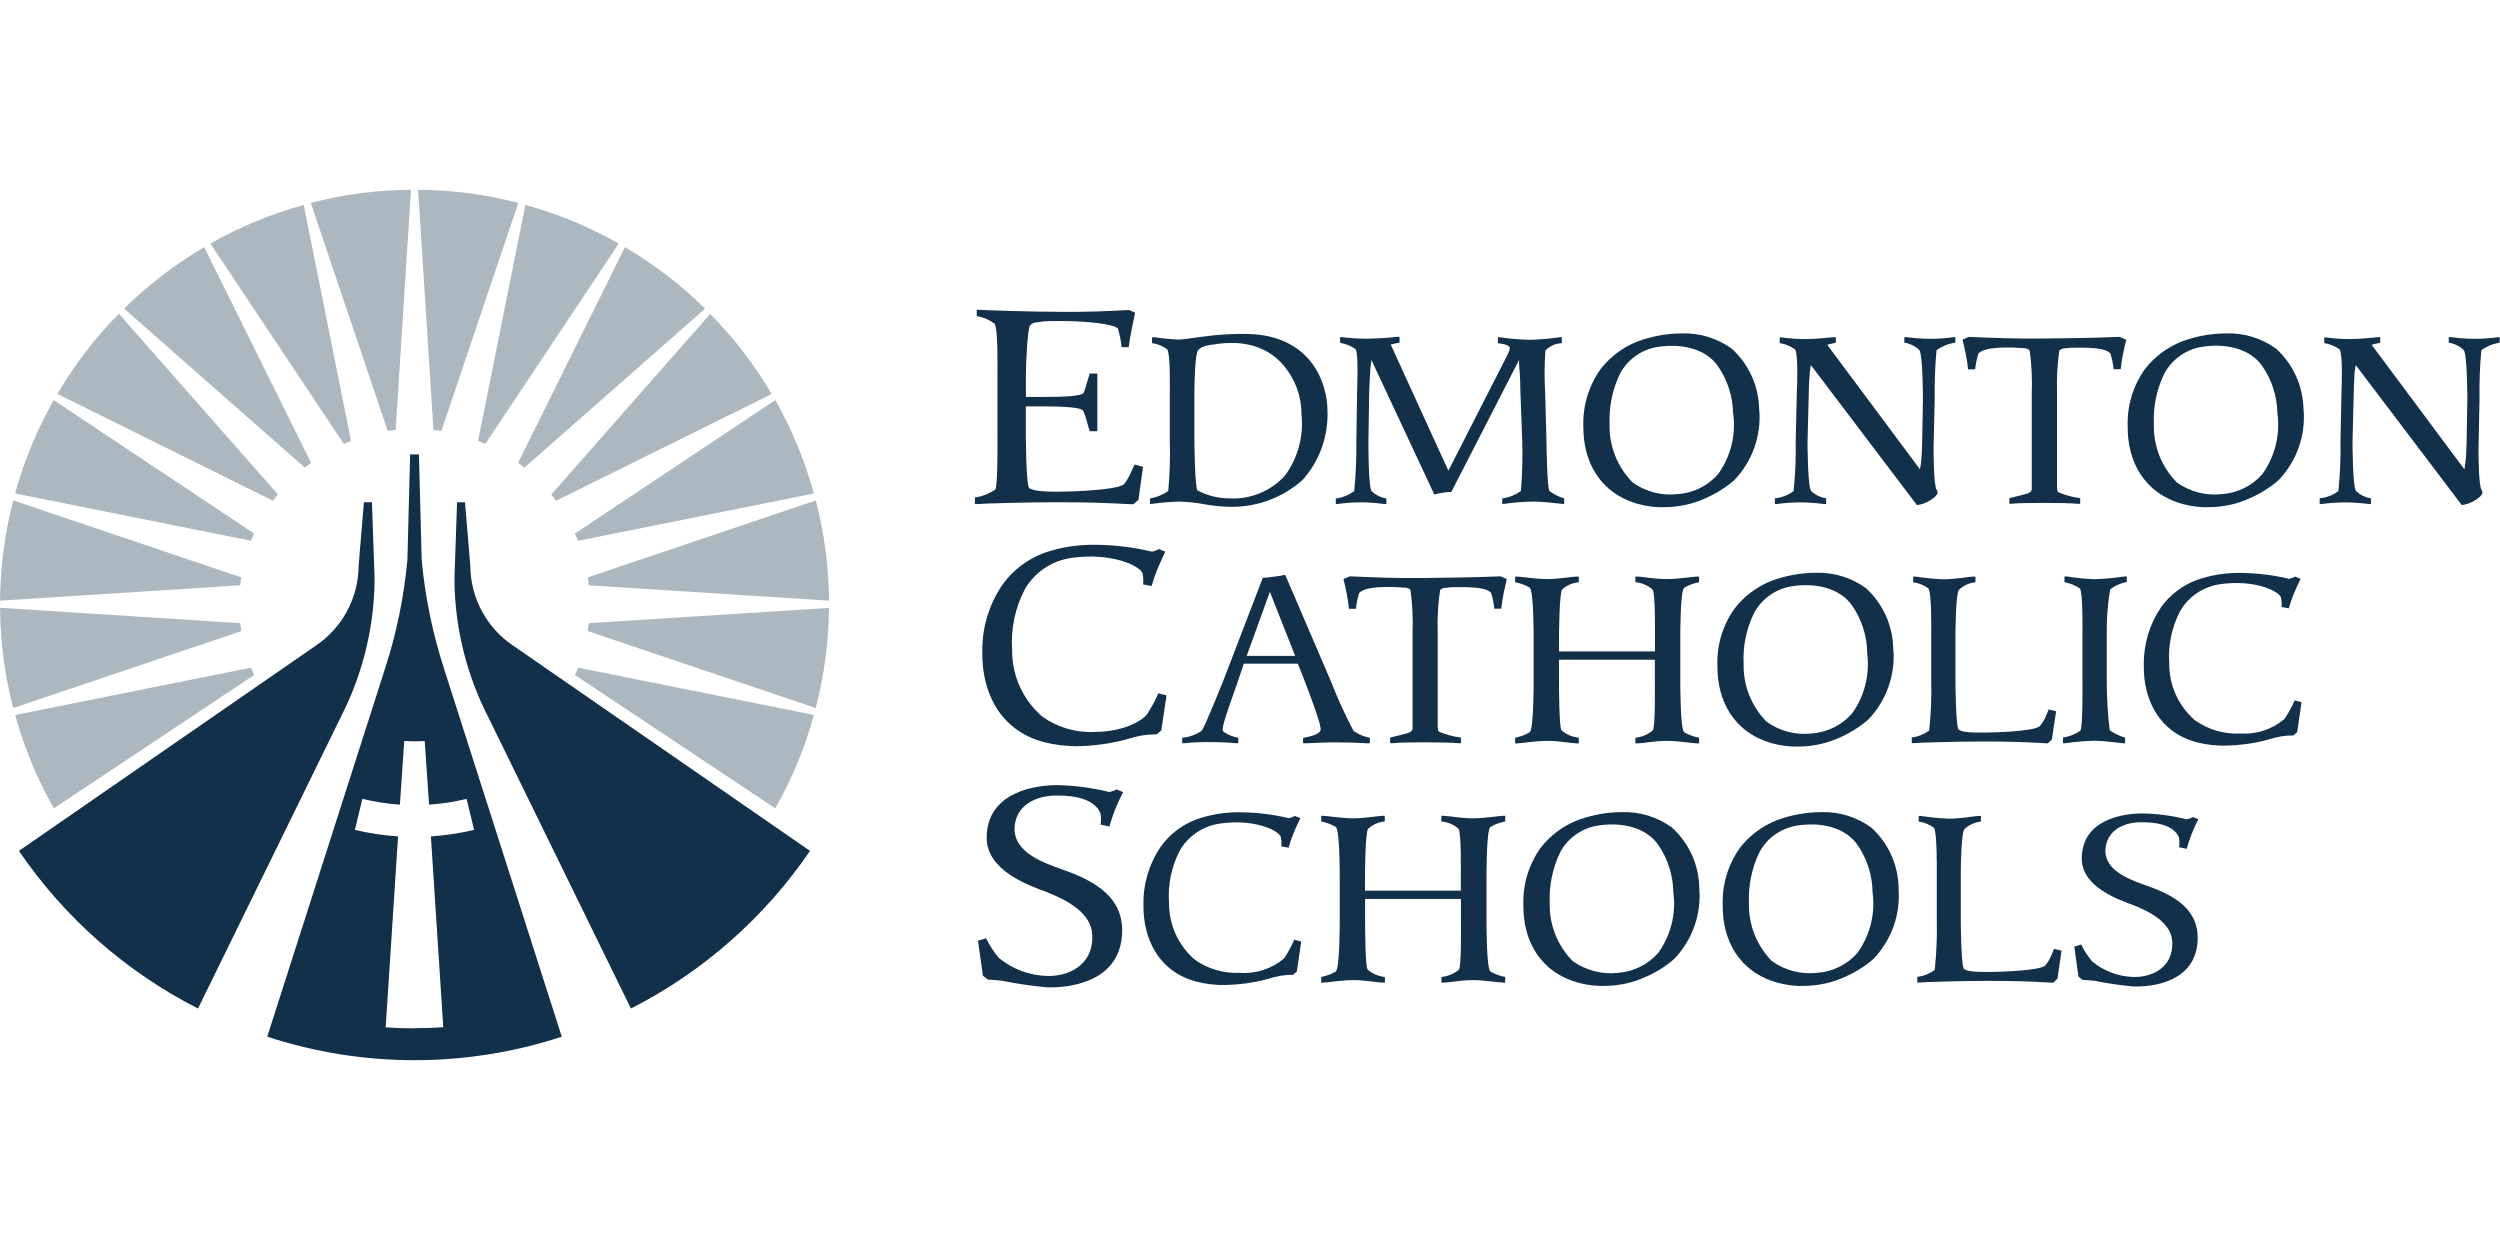
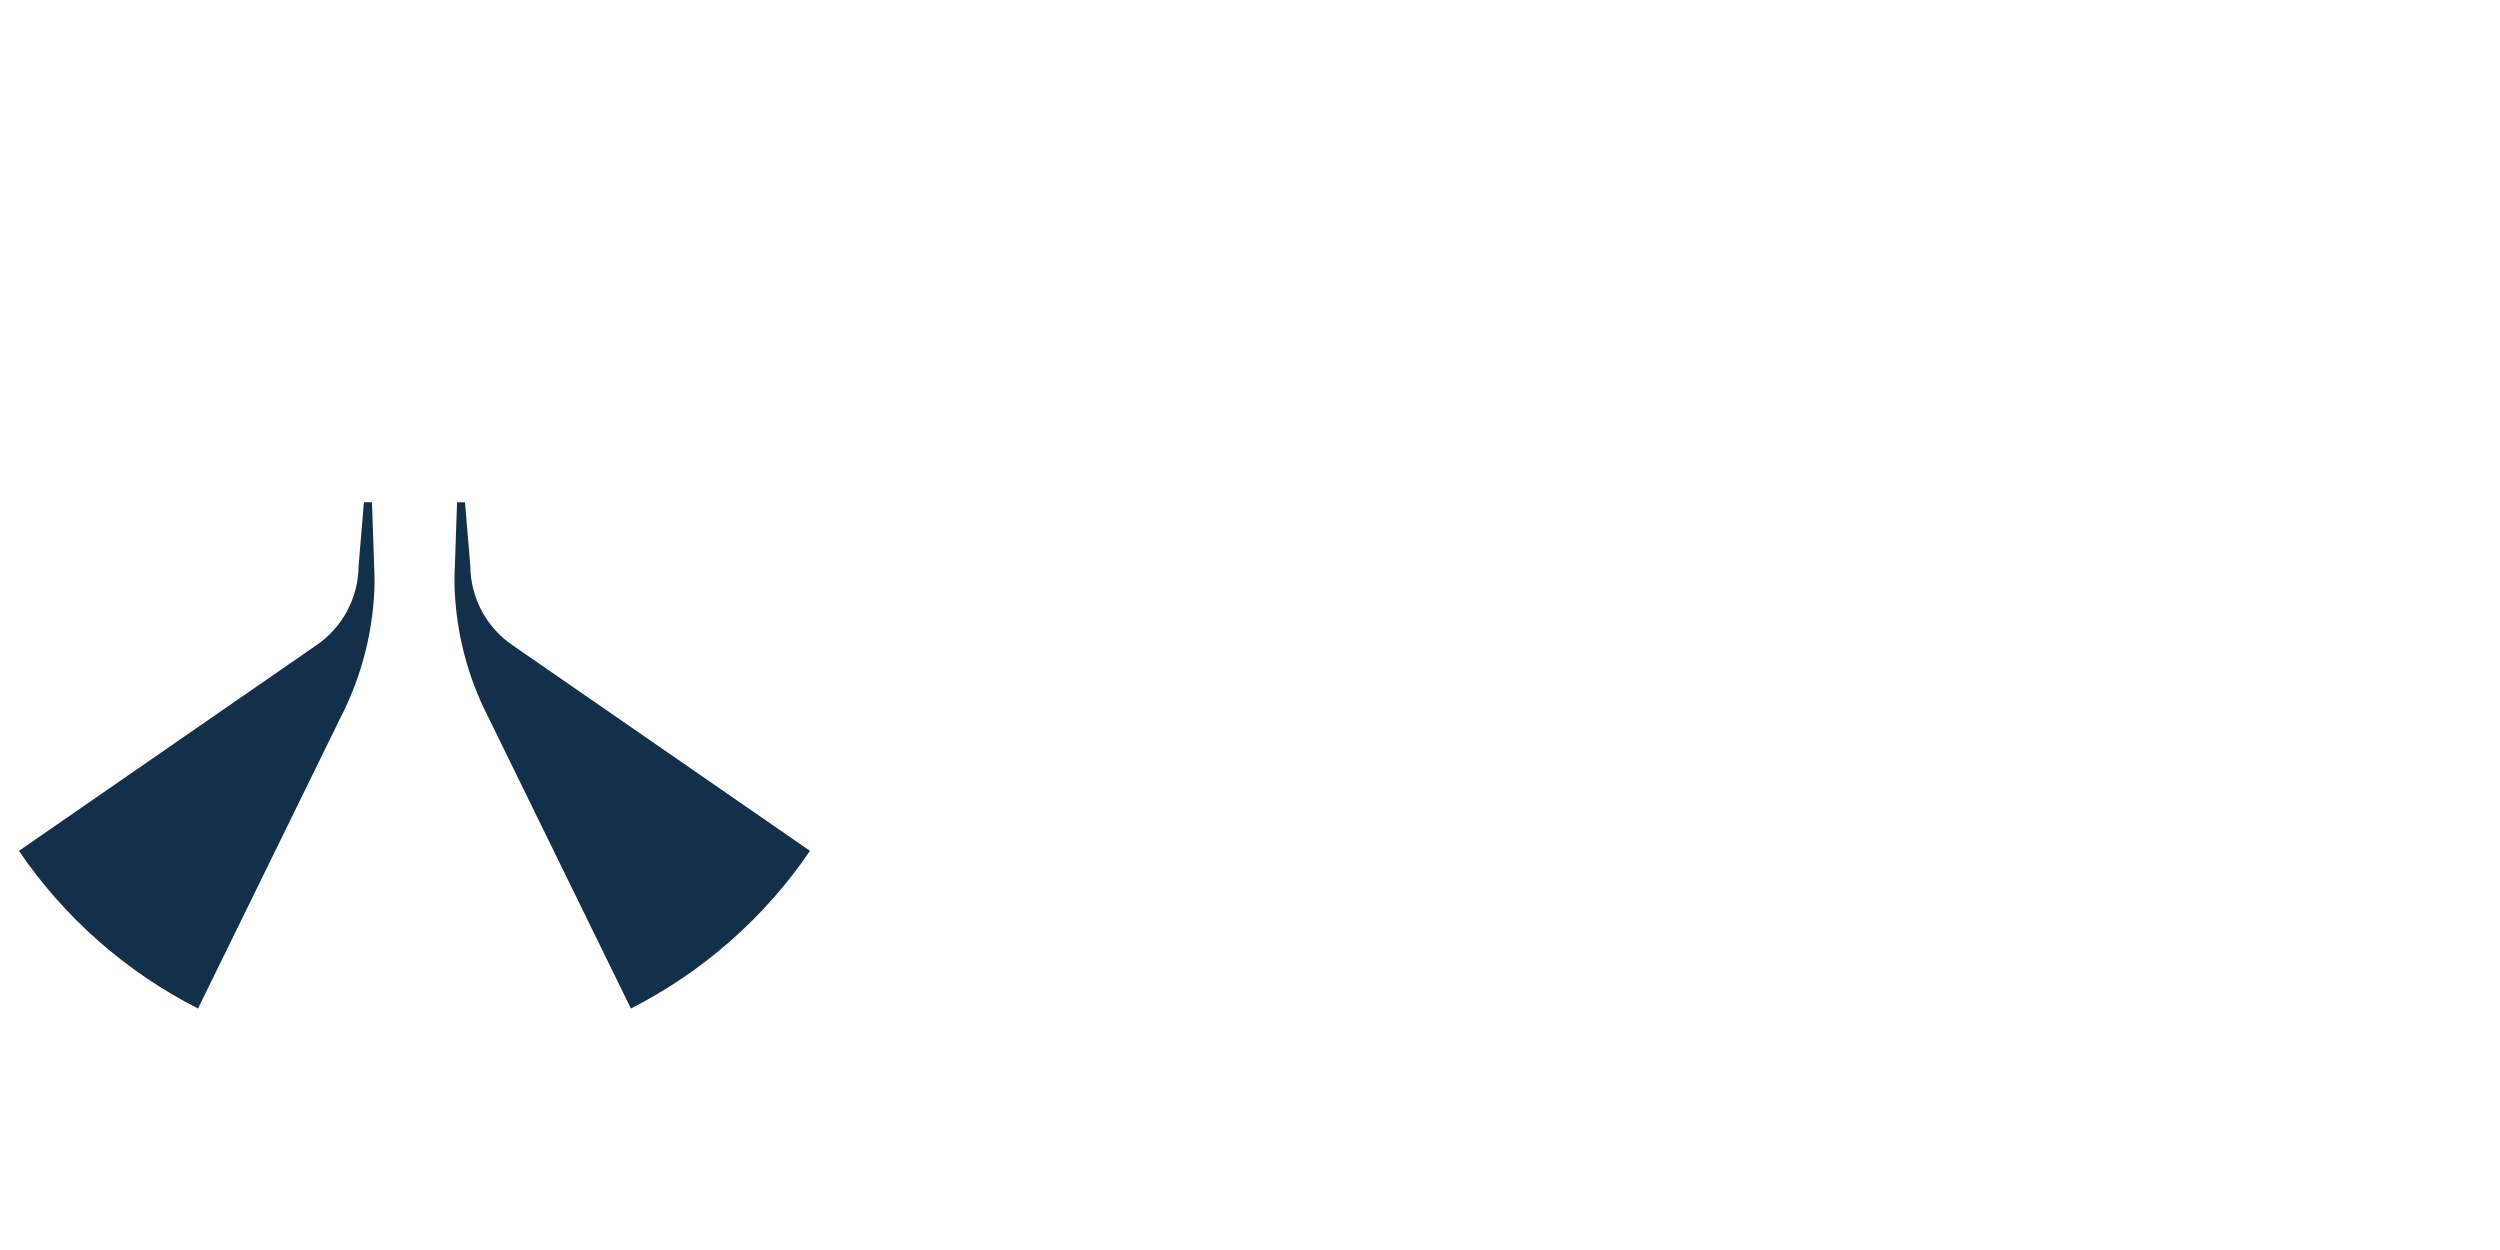
<svg xmlns="http://www.w3.org/2000/svg" id="Layer_1" version="1.1" viewBox="0 0 1000 500">
  <defs>
    <style>
      .st0 {
        fill: #12304a;
      }

      .st1 {
        opacity: .35;
      }
    </style>
  </defs>
  <g id="logo">
-     <path id="Path_16" class="st0" d="M457.08,186.68l-3.26-.87-1.35,2.96c-.74,1.74-1.65,3.35-2.79,4.87-3.18,2.74-25.76,3.26-31.12,2.96-1.48-.04-2.92-.22-4.35-.44-.83-.17-1.65-.48-2.44-.83-1.44-.74-1.44-22.63-1.44-22.85v-9.92h7.18c6.22,0,14.97.22,15.8,1.78.35.74.61,1.52.87,2.31l1.7,5.83h3.05v-23.07h-3.05l-2.05,6.79c-.09.35-.22.65-.35.96-1.09,1.48-9.71,1.61-15.93,1.61h-7.18v-9.05c0-3.83.61-18.63,1.7-19.58.61-.7,1.48-1.13,2.44-1.18,1.7-.3,3.39-.48,5.09-.52,14.62-.3,26.24,1.18,27.59,3.05.7,2.44,1.22,4.87,1.48,7.4h2.79c.35-2.74.7-4.44,1.22-7.18.48-2.52.83-4.13,1.35-6.66l-2.44-1.04c-9.84.52-15.45.74-25.42.74-13.49,0-32.12-.65-34.51-.83h-.96v2.52c2.57.44,4.96,1.44,7.05,2.96,1.57,1.7,1.22,18.84,1.22,20.93v21.8c0,.96.26,22.41-.87,23.68-2.44,1.7-5.22,2.79-8.14,3.18v2.65h.96c1.96-.22,19.32-.74,31.6-.74s18.84.22,30.77.83l2.09-1.78,1.83-13.23-.13-.04ZM530.98,164.22c0-10.23-5.92-30.2-32.21-30.64-5.66-.09-11.36.22-16.97,1-2,.17-7.62,1.18-10.23,1.26-3.18-.13-6.35-.44-9.49-.91-.44-.04-.83-.04-1.26,0v2.35c2.18.26,4.27,1.09,6.05,2.44,1.35,1.74,1.04,15.58,1.04,17.32v19.58c.22,6.57,0,13.19-.61,19.76-2.18,1.57-4.66,2.57-7.31,3v2.18c.48,0,1,0,1.48-.09,3.39-.48,6.79-.74,10.23-.83,3.44.09,6.83.44,10.23,1.09,3.48.65,7.01.96,10.53,1,10.53.09,20.67-3.74,28.55-10.71,6.83-7.62,10.4-17.63,9.97-27.85h0v.04ZM520.58,165.66c.96,8.7-1.39,17.5-6.57,24.55-5.66,6.27-13.88,9.62-22.28,9.14-4.44,0-8.79-1.09-12.71-3.18-1.04-.83-1.26-18.32-1.26-19.58v-19.58c0-3.18.22-15.75,1.48-16.93.61-.65,1.35-1.18,2.18-1.44,1.18-.44,2.35-.7,3.57-.78,14.88-2.61,23.63,2.52,28.55,8.44,4.57,5.4,7.09,12.27,7.05,19.41v-.04ZM625.68,201.56v-2.18c-2.09-.65-4.09-1.61-5.83-2.92-1.04-.65-1.26-19.67-1.26-19.85l-.52-19.58c-.35-5.61-.3-11.23.09-16.84,1.74-1.78,4.09-2.83,6.57-2.92v-2.35c-.35-.04-.7-.04-1.04,0-3.87.57-7.83.91-11.75,1-3.96-.09-7.96-.39-11.88-1-.3-.04-.61-.04-.91,0v2.35s2.26.35,2.52.44c.3.09,2.39.52,2.26,1.74-.22.96-.57,1.87-1.04,2.7l-23.54,46.13-23.07-50.48s.96-.26,1.57-.35c.65-.17,1.31-.26,1.96-.35v-2.35h-1.13c-3.79.44-7.62.65-11.45.74-3.48,0-6.96-.22-10.44-.61-.26-.04-.48-.04-.74,0v2.26c2.22.35,4.35,1.22,6.18,2.52,1.26,1.65.61,15.58.61,17.41l-.3,19.58c.09,6.62-.22,13.19-.83,19.76-2.18,1.61-4.7,2.65-7.4,3v2.18c.26.04.48.04.74,0,3.13-.44,6.31-.65,9.49-.65,3,0,6.01.26,8.97.65.35.04.7.04,1.04,0v-2.18c-2.18-.39-4.18-1.35-5.83-2.83-1.44-1.52-1.35-19.58-1.35-19.93l.3-19.93c.13-2.83.3-7.27.52-9.62.13-1.18.39-3,.39-3.09l25.15,53.79c1.18-.35,2.35-.57,3.57-.74,1.04-.17,2.13-.26,3.22-.26l27.11-52.83c0,.44,0,2,.09,3.26.44,3.7.3,6.44.44,9.62l.74,19.76c.17,6.57,0,13.19-.52,19.76-2.22,1.61-4.79,2.65-7.49,3v2.18c.44,0,.52.09.83,0,4.05-.61,8.09-.91,12.19-.91,4.26.09,8.23.65,10.84.91h1-.04ZM703.67,163.96c-.09-9.31-4.05-18.19-10.92-24.46-5.79-4.18-12.8-6.35-19.89-6.14-6.14,0-12.19,1.13-17.93,3.26-5.79,2.31-10.88,6.09-14.71,11.05-4.74,6.66-7.18,14.75-6.88,22.94-.09,13.8,6.35,26.63,21.98,30.99,3.66,1,7.44,1.44,11.27,1.26,5.35-.13,10.66-1.31,15.54-3.53,4.22-1.83,8.09-4.27,11.58-7.27,7.18-7.49,10.84-17.71,10.01-28.07h0l-.04-.04ZM693.27,165.4c1.18,8.57-1,17.28-6.05,24.28-4.09,4.66-9.84,7.53-16.06,7.96-6.44.74-12.88-.91-18.15-4.7-6.09-6.18-9.4-14.54-9.18-23.2-.3-7.01,1.13-13.97,4.18-20.28,2.92-5.44,8.09-9.31,14.19-10.53,10.1-1.83,20.02.44,24.98,7.53,3.83,5.57,5.96,12.14,6.05,18.93h.04ZM782.14,137.06v-2.18h-.74c-3.09.44-6.22.65-9.36.65s-6.18-.26-9.27-.65h-1.04v2.18c2.22.35,4.31,1.35,5.96,2.92,1.48,1.52,1.48,19.58,1.48,19.85l-.3,17.02c-.13,3.26-.13,5.61-.44,7.96-.09,1.26-.44,2.74-.44,2.92l-37.08-49.79c.52-.22,1.09-.35,1.65-.44.57-.17,1.18-.3,1.78-.35v-2.26c-.3-.04-.61-.04-.96,0-1.57.09-6.79.74-11.05.74-3.22,0-6.4-.22-9.62-.65-.26-.04-.57-.04-.83,0v2.26c2.22.35,4.35,1.22,6.14,2.52,1.35,1.74.83,15.58.7,17.32l-.44,19.58c.13,6.62-.17,13.19-.83,19.76-2.18,1.65-4.79,2.65-7.49,2.92v2.26c.44,0,.52.09.83,0,3.13-.44,6.31-.61,9.49-.65,3.09.04,6.18.26,9.27.65.3.04.61.04.91,0v-2.26c-2.22-.35-4.31-1.35-5.96-2.92-1.48-1.44-1.48-19.5-1.48-19.76l.44-17.41c0-2.74.22-7.96.44-10.31.22-1.26.44-2.7.44-2.92l42.43,56.01c1.44-.17,2.87-.61,4.18-1.26,2-1.09,5.14-3,3.74-4.79-1.26-1.7-1.26-14.75-1.26-16.58l.44-19.58c-.09-6.62.13-13.19.74-19.76,2.22-1.57,4.74-2.61,7.44-3h.09ZM850.38,135.85l-2.48-1.09c-11.66.44-18.54.52-30.33.65-11.66.09-18.37-.17-30.03-.65l-2.52,1.09c.52,2.18.83,3.53,1.26,5.7.44,2.05.74,4.09.96,6.18h2.83c.22-2.13.65-4.22,1.26-6.27.91-1.09,3.44-2.7,13.97-2.44,2.22.09,3.57.26,4.4.26s1.61.35,2.18.91c.74,5.53,1.04,11.1.83,16.67v38.69c0,.83-.44,1.18-1.13,1.61s-7.83,2.09-7.83,2.09v2.26h.83c1.7-.26,7.92-.35,12.93-.35,5.44,0,10.92.09,13.53.35h1.04v-2.26c-3-.35-5.96-1.18-8.75-2.35-.39-.17-.52-1.65-.52-1.65v-38.43c-.17-5.53.13-11.1.91-16.58.61-.61,1.44-.91,2.31-.91,1.39-.17,2.83-.3,4.26-.26,10.66-.17,12.84,1.18,13.88,2.35.65,2.05,1.09,4.13,1.26,6.27h2.83c.3-2.35.52-3.83.96-6.18.44-2.13.78-3.53,1.31-5.7h0l-.13.04ZM921.4,163.96c-.09-9.31-4.05-18.19-10.92-24.46-5.79-4.18-12.75-6.35-19.89-6.14-6.14,0-12.19,1.13-17.93,3.26-5.79,2.31-10.88,6.09-14.71,11.05-4.74,6.66-7.18,14.75-6.88,22.94-.09,13.8,6.35,26.63,21.98,30.99,3.66,1,7.44,1.44,11.27,1.26,5.35-.13,10.66-1.31,15.54-3.53,4.22-1.83,8.09-4.27,11.58-7.27,7.18-7.53,10.84-17.71,10.01-28.07h0l-.04-.04ZM910.96,165.4c1.18,8.57-1,17.28-6.05,24.28-4.09,4.66-9.88,7.53-16.06,7.96-6.44.74-12.88-.91-18.15-4.7-6.09-6.18-9.36-14.54-9.14-23.2-.35-7.01,1.09-13.97,4.18-20.32,2.92-5.44,8.14-9.31,14.19-10.53,10.1-1.83,20.02.44,24.98,7.53,3.83,5.57,5.96,12.14,6.05,18.93h0v.04ZM999.87,137.06v-2.18h-.7c-3.09.44-6.22.65-9.36.65s-6.18-.26-9.27-.65h-1.04v2.18c2.22.35,4.31,1.35,5.96,2.92,1.48,1.52,1.48,19.58,1.48,19.85l-.3,17.02c-.13,3.26-.13,5.61-.44,7.96-.13,1.26-.44,2.74-.44,2.92l-37.08-49.79c.52-.22,1.09-.35,1.65-.44.57-.17,1.18-.3,1.78-.35v-2.26c-.3-.04-.61-.04-.96,0-1.57.09-6.75.74-11.05.74-3.22,0-6.4-.22-9.57-.65-.26-.04-.57-.04-.83,0v2.26c2.22.35,4.35,1.22,6.14,2.52,1.35,1.74.83,15.58.74,17.32l-.39,19.58c.13,6.62-.17,13.19-.83,19.76-2.18,1.65-4.79,2.65-7.49,2.92v2.26c.44,0,.52.09.83,0,3.13-.44,6.31-.61,9.49-.65,3.09.04,6.18.26,9.27.65.3.04.61.04.91,0v-2.26c-2.22-.35-4.31-1.35-5.92-2.92-1.44-1.44-1.44-19.5-1.44-19.76l.44-17.41c0-2.74.22-7.96.39-10.31.22-1.26.44-2.7.44-2.92l42.43,56.01c1.44-.17,2.87-.61,4.18-1.26,2-1.09,5.14-3,3.74-4.79-1.22-1.7-1.22-14.75-1.22-16.58l.39-19.58c-.09-6.62.13-13.19.74-19.76,2.22-1.57,4.74-2.61,7.44-3h-.13ZM466.66,278.16l-3.31-.83c-1.31,3.05-2.92,5.92-4.74,8.66-1.44,1.78-8.14,6.66-20.67,6.79-7.49.39-14.93-1.78-21.02-6.14-7.7-6.62-12.1-16.28-12.06-26.42-.61-8.53,1.13-17.06,5.14-24.63,4.05-6.92,11.1-11.53,19.06-12.49,14.84-2,25.81,2.65,27.85,5.92.39,1.57.52,3.18.35,4.74l3.39.65c.61-2.18,1.35-4.35,2.18-6.44,1.04-2.48,2.13-4.87,3.26-7.31l-2.52-1.04c-.87.52-1.83.87-2.79,1.04-7.22-1.74-14.62-2.65-22.02-2.74-7.18-.17-14.36.91-21.15,3.26-6.62,2.48-12.4,6.83-16.54,12.58-5.48,7.96-8.31,17.41-8.14,27.07-.26,16.19,7.18,31.42,24.68,36.03,4.53,1.13,9.18,1.7,13.84,1.61,6.22-.13,12.45-1,18.45-2.52,2.31-.74,4.66-1.35,7.05-1.78,1.87-.3,3.83-.44,5.74-.44l1.83-1.57,2.09-13.97.04-.04ZM547.95,297.31v-2.18c-2.35-.44-4.61-1.39-6.57-2.83-3.35-6.4-6.35-12.93-8.97-19.67l-18.32-42.69c-1.57.35-3.13.57-4.7.74-1.39.22-2.83.39-4.27.44l-15.75,41.04s-7.4,18.5-8.66,20.11c-2.31,1.61-5,2.57-7.83,2.83v2.18c.3.04.61.04.91,0,3.35-.35,6.75-.48,10.1-.44,4.09,0,7.62.17,10.31.44.39.04.78.04,1.13,0v-2.18c-2-.35-3.92-1.09-5.61-2.18-1.35-.91-1.04-2.09,5.53-20.67l2.26-6.79h21.63l2.83,7.18c.39,1.26,7.05,17.76,6.22,19.58-1.04,2.09-6.05,2.7-6.96,2.92v2.18h.96c2.7-.09,8.36-.44,13.75-.35,4.4,0,8.97.26,11.05.35h.96ZM518.05,262.36h-19.37l9.27-25.63,10.1,25.63ZM602.75,231.63l-2.48-1.09c-11.66.44-18.54.52-30.33.65s-18.32-.17-30.03-.65l-2.52,1.09c.52,2.18.83,3.53,1.26,5.7.39,2.35.74,3.83.91,6.18h2.83c.22-2.13.61-4.22,1.26-6.27.96-1.09,3.44-2.7,13.97-2.44,2.18.09,3.57.26,4.4.26s1.61.35,2.18.91c.74,5.53,1.04,11.1.83,16.67v38.69c0,.83-.44,1.18-1.18,1.61s-7.79,2.09-7.79,2.09v2.26h.83c1.65-.26,7.92-.35,12.93-.35,5.44,0,10.97.09,13.53.35h1.04v-2.26c-3-.35-5.96-1.18-8.79-2.35-.39-.17-.52-1.65-.52-1.65v-38.43c-.17-5.53.13-11.1.96-16.58.61-.61,1.44-.91,2.31-.91,1.39-.17,2.83-.3,4.26-.26,10.62-.17,12.84,1.18,13.84,2.35.65,2.05,1.09,4.13,1.26,6.27h2.79c.3-2.35.52-3.83.96-6.18.44-2.13.74-3.53,1.26-5.7h0l.04.04ZM679.65,297.35v-2.26c-2.09-.39-4.09-1.13-5.96-2.18-1.57-1.18-1.57-18.5-1.57-20.5v-17.32c0-2.09,0-18.84,1.57-20.02,1.83-1.09,3.87-1.78,5.96-2.18v-2.26h-.91c-2.18.09-7.4,1-12.1,1s-9.05-.91-11.58-1h-.91v2.26c2.57.22,4.96,1.22,6.88,2.92,1.13,1.26.96,17.76.96,19.32v5.44h-38.39v-5.44c0-1.52.13-18.02,1.26-19.32,1.83-1.7,4.18-2.7,6.66-2.92v-2.26h-.96c-2.48.09-6.96,1-11.58,1s-9.92-.91-12.1-1h-.83v2.26c2.05.39,4.05,1.09,5.83,2.18,1.57,1.18,1.57,17.93,1.57,20.02v17.32c0,2,0,19.32-1.57,20.5-1.78,1.04-3.79,1.78-5.83,2.18v2.26h.83c2.18-.09,7.31-1,12.1-1s9.05.91,11.58,1h.96v-2.26c-2.52-.26-4.92-1.26-6.88-2.92-1.04-.91-1.04-18.24-1.04-19.76v-8.53h38.34v8.53c0,1.52.22,18.84-.83,19.76-1.96,1.65-4.4,2.65-6.96,2.92v2.26h.96c2.48-.09,7.09-1,11.58-1s9.88.91,12.1,1h.91-.04ZM757.29,259.71c-.09-9.31-4.05-18.19-10.92-24.46-5.79-4.18-12.8-6.35-19.93-6.14-6.14,0-12.19,1.13-17.93,3.26-5.79,2.31-10.88,6.09-14.67,11.05-4.79,6.66-7.18,14.75-6.88,22.94-.09,13.8,6.35,26.63,21.98,30.99,3.66,1,7.44,1.44,11.27,1.26,5.35-.13,10.66-1.31,15.54-3.53,4.22-1.83,8.09-4.27,11.58-7.27,7.18-7.49,10.84-17.71,10.01-28.07h0l-.04-.04ZM746.84,261.14c1.18,8.57-1,17.28-6.05,24.28-4.09,4.66-9.88,7.53-16.06,7.96-6.4.74-12.88-.91-18.1-4.7-6.09-6.18-9.4-14.54-9.18-23.2-.35-7.01,1.09-13.97,4.18-20.28,2.92-5.44,8.14-9.31,14.19-10.53,10.1-1.83,20.02.44,25.02,7.53,3.83,5.57,5.96,12.14,6.05,18.93h-.04ZM822.39,284.51l-2.92-.74-1.04,2.52c-.61,1.52-1.44,2.92-2.52,4.18-2.7,2.35-21.98,2.7-26.68,2.52-1.26-.04-2.52-.17-3.74-.35-.7-.13-1.35-.39-1.96-.74-1.26-.65-1.35-19.41-1.35-19.58v-19.02c0-2.7.22-16.32,1.44-17.41,1.78-1.7,4.09-2.74,6.57-3v-2.26h-1.04c-1.78.09-7.18,1.09-11.88,1.09-3.7-.17-7.4-.52-11.05-1.09h-.96v2.26c2.18.3,4.26,1.13,6.05,2.44,1.39,1.52,1.18,16.15,1.18,17.93v18.67c.17,6.79-.09,13.58-.83,20.32-2.05,1.48-4.44,2.44-6.96,2.74v2.26h.83c1.78-.17,16.67-.65,27.2-.65s16.15.17,26.37.74l1.65-1.57,1.7-11.32-.04.04ZM850.72,232.85v-2.26h-1.04c-3.92.61-7.92.96-11.88,1.09-3.7-.13-7.4-.52-11.05-1.09h-.96v2.26c2.22.44,4.31,1.31,6.14,2.52,1.26,1.52,1.04,16.15,1.04,17.93v18.67c0,.83.22,19.24-.83,20.32-2.09,1.44-4.48,2.35-6.96,2.74v2.26c.26.04.57.04.83,0,3.92-.57,7.83-.87,11.79-1,4.4.09,8.66.74,11.27,1,.3.04.61.04.96,0v-2.26c-2.22-.61-4.26-1.61-6.14-2.92-.83-6.66-1.22-13.4-1.18-20.11v-18.67c-.09-5.88.35-11.71,1.35-17.5,1.91-1.57,4.22-2.61,6.66-3h0ZM920.66,280.9l-2.79-.74c-1.13,2.61-2.48,5.09-4.09,7.44-4.92,4.18-11.27,6.27-17.71,5.79-6.44.35-12.8-1.52-18.06-5.27-6.62-5.66-10.36-13.97-10.31-22.67-.52-7.31,1-14.62,4.4-21.11,3.48-5.92,9.53-9.88,16.36-10.71,12.71-1.74,22.11,2.26,23.85,5.09.35,1.35.44,2.7.3,4.09l2.92.52c.52-1.87,1.13-3.7,1.87-5.53,1.04-2.44,1.65-3.92,2.83-6.27l-2.18-.91c-.74.44-1.57.74-2.39.91-6.18-1.48-12.49-2.26-18.84-2.35-6.18-.17-12.32.78-18.15,2.83-5.7,2.13-10.62,5.88-14.19,10.79-4.66,6.83-7.09,14.93-6.96,23.2-.22,13.88,6.14,26.9,21.15,30.9,3.87,1,7.88,1.44,11.88,1.35,5.35-.13,10.66-.83,15.84-2.18,2-.65,4-1.13,6.05-1.52,1.61-.26,3.26-.39,4.87-.35l1.57-1.35,1.74-11.97h.04ZM449.16,316.8l-2.57-1.04c-.91.52-1.87.87-2.92,1.04-6.66-1.65-13.45-2.57-20.32-2.74-8.62-.13-28.55,2.44-28.68,20.93-.09,13.32,17.02,19.24,23.85,21.76,8.4,3.31,18.02,8.44,18.37,17.15.61,12.93-10.58,16.71-17.97,16.49-7.05-.17-13.88-2.7-19.32-7.18-2.09-2.39-3.79-5.05-5.14-7.88l-3.26.96,1.96,13.97,1.96,1.57c2.18.13,3.31.22,5.61.44,5.92,1.22,11.92,2.09,17.97,2.65,7.92.3,29.64-1.48,30.16-22.11.39-13.75-10.58-20.32-23.46-24.85-6.92-2.52-19.93-6.57-19.58-16.8.48-9.4,8.88-12.8,16.19-12.93,11.88-.22,16.41,3.26,18.1,6.88.35,1.57.39,3.18.13,4.74l3.53.74c.48-1.78,1.22-4,2.18-6.57,1-2.48,2.09-4.87,3.31-7.22h-.09ZM520.53,376.64l-2.83-.74c-1.13,2.61-2.48,5.09-4.05,7.44-4.92,4.18-11.27,6.27-17.71,5.79-6.44.3-12.8-1.52-18.02-5.27-6.62-5.66-10.36-13.97-10.31-22.67-.52-7.31.96-14.62,4.4-21.11,3.48-5.92,9.53-9.88,16.36-10.71,12.71-1.74,22.11,2.26,23.85,5.09.35,1.35.44,2.7.3,4.09l2.92.52c.52-1.87,1.13-3.7,1.87-5.53,1.04-2.44,1.65-3.92,2.83-6.27l-2.18-.91c-.74.44-1.57.74-2.39.91-6.18-1.48-12.49-2.26-18.84-2.35-6.18-.17-12.32.78-18.15,2.83-5.7,2.13-10.62,5.88-14.19,10.79-4.7,6.83-7.14,14.93-7.01,23.2-.22,13.88,6.14,26.9,21.15,30.9,3.87,1,7.88,1.44,11.88,1.35,5.35-.13,10.66-.83,15.84-2.18,2-.65,4-1.13,6.05-1.52,1.61-.26,3.26-.39,4.87-.35l1.57-1.35,1.74-11.97h.04ZM602.09,393.05v-2.26c-2.09-.39-4.09-1.13-5.92-2.18-1.57-1.18-1.57-18.5-1.57-20.5v-17.32c0-2.09,0-18.84,1.57-20.02,1.83-1.09,3.83-1.78,5.92-2.18v-2.26h-.91c-2.22.09-7.4,1-12.1,1s-9.05-.91-11.58-1h-.96v2.26c2.57.22,4.96,1.22,6.88,2.92,1.13,1.26.91,17.76.91,19.32v5.44h-38.34v-5.44c0-1.52.09-18.02,1.26-19.32,1.83-1.7,4.18-2.7,6.66-2.92v-2.26h-.91c-2.48.09-7.01,1-11.58,1s-9.88-.91-12.1-1h-.83v2.26c2.05.39,4.05,1.13,5.83,2.18,1.57,1.18,1.57,17.93,1.57,20.02v17.32c0,2,0,19.32-1.57,20.5-1.78,1.04-3.79,1.78-5.83,2.18v2.26h.83c2.18-.09,7.31-1,12.1-1s9.05.91,11.58,1h.96v-2.26c-2.52-.26-4.92-1.26-6.88-2.92-1.04-.91-1.04-18.24-1.04-19.76v-8.53h38.34v8.53c0,1.52.22,18.84-.83,19.76-1.96,1.65-4.4,2.65-6.96,2.92v2.26h.96c2.52-.09,7.09-1,11.58-1s9.88.91,12.1,1h.91-.04ZM679.73,355.45c-.09-9.31-4.05-18.19-10.97-24.46-5.79-4.18-12.75-6.35-19.89-6.14-6.14,0-12.19,1.13-17.93,3.26-5.79,2.31-10.88,6.09-14.71,11.05-4.74,6.66-7.18,14.75-6.88,22.94-.13,13.8,6.35,26.63,21.98,30.99,3.66,1,7.44,1.44,11.27,1.26,5.35-.13,10.62-1.31,15.54-3.53,4.22-1.78,8.09-4.27,11.58-7.27,7.18-7.53,10.84-17.71,10.01-28.07h0v-.04ZM669.33,356.89c1.18,8.57-1,17.28-6.05,24.28-4.09,4.66-9.88,7.53-16.06,7.96-6.4.74-12.88-.96-18.15-4.7-6.09-6.18-9.4-14.54-9.18-23.2-.3-7.01,1.13-13.97,4.18-20.32,2.92-5.44,8.09-9.27,14.19-10.53,10.1-1.83,20.02.44,25.02,7.53,3.83,5.57,5.92,12.14,6.05,18.93h0v.04ZM759.46,355.45c-.09-9.31-4.05-18.19-10.97-24.46-5.79-4.18-12.8-6.35-19.89-6.14-6.14,0-12.19,1.13-17.93,3.26-5.79,2.31-10.88,6.09-14.71,11.05-4.74,6.66-7.18,14.75-6.88,22.94-.13,13.8,6.35,26.63,21.98,30.99,3.66,1,7.44,1.44,11.23,1.26,5.35-.13,10.62-1.31,15.54-3.53,4.22-1.83,8.09-4.27,11.58-7.27,7.18-7.53,10.84-17.71,10.01-28.07h0l.04-.04ZM749.02,356.89c1.18,8.57-1,17.28-6.05,24.28-4.09,4.66-9.88,7.53-16.06,7.96-6.4.74-12.88-.91-18.15-4.7-6.09-6.18-9.4-14.54-9.18-23.2-.3-7.01,1.13-13.97,4.18-20.32,2.92-5.44,8.09-9.27,14.19-10.53,10.14-1.83,20.02.44,25.02,7.53,3.83,5.57,5.96,12.14,6.05,18.93h0v.04ZM824.53,380.26l-2.92-.74-1.04,2.52c-.61,1.52-1.44,2.92-2.48,4.18-2.7,2.35-21.98,2.7-26.68,2.52-1.26-.04-2.52-.17-3.79-.35-.7-.17-1.35-.39-1.96-.74-1.26-.65-1.35-19.41-1.35-19.58v-19.02c0-2.7.22-16.32,1.48-17.41,1.78-1.7,4.09-2.74,6.57-3v-2.26h-1.04c-1.78.09-7.18,1.09-11.88,1.09-3.7-.17-7.4-.52-11.05-1.09h-.91v2.26c2.18.3,4.26,1.13,6.05,2.44,1.35,1.52,1.18,16.15,1.18,17.93v18.67c.17,6.79-.09,13.58-.83,20.32-2.05,1.48-4.44,2.44-6.96,2.74v2.26h.83c1.78-.17,16.67-.65,27.2-.65s16.15.17,26.33.74l1.7-1.57,1.65-11.32-.09.04ZM879.36,327.73l-2.18-.91c-.78.44-1.61.74-2.48.91-5.7-1.44-11.53-2.22-17.41-2.35-7.4-.09-24.46,2.09-24.59,17.93-.09,11.4,14.58,16.49,20.45,18.67,7.18,2.79,15.41,7.27,15.75,14.67.52,11.05-9.05,14.32-15.41,14.14-6.05-.13-11.88-2.31-16.58-6.18-1.78-2.05-3.26-4.35-4.4-6.79l-2.79.83,1.65,11.97,1.65,1.35c1.87.09,2.79.17,4.79.35,5.09,1.04,10.23,1.78,15.41,2.26,6.79.26,25.42-1.26,25.85-18.93.3-11.79-9.05-17.41-20.11-21.28-5.92-2.18-17.1-5.61-16.8-14.41.44-8.05,7.62-10.97,13.84-11.05,10.23-.17,14.06,2.83,15.54,5.88.26,1.35.3,2.74.09,4.09l3.05.65c.39-1.52,1.04-3.44,1.87-5.61.78-2.13,1.7-4.18,2.79-6.18h0Z" />
    <g id="Group_58" class="st1">
-       <path id="Path_17" class="st0" d="M155.09,172.4l-30.77-91.22c13.1-3.44,26.55-5.18,40.08-5.27l-6.14,96.05-3.18.39v.04ZM137.51,177.54l-53.36-80.12c11.75-6.66,24.28-11.88,37.34-15.45l18.93,94.4-2.96,1.22.04-.04ZM121.89,187.03l-72.24-63.58c9.62-9.49,20.37-17.76,32.03-24.59l42.74,86.26-2.52,1.91ZM109.22,200.3l-86.26-42.74c6.83-11.66,15.1-22.46,24.59-32.07l63.58,72.24-1.91,2.52v.04ZM100.43,216.32L6.04,197.38c3.61-13.06,8.79-25.59,15.45-37.34l80.12,53.36-1.22,2.92h.04ZM96.12,234.12L.03,240.25c.09-13.53,1.87-26.98,5.27-40.08l91.18,30.77-.39,3.18h.04ZM96.51,252.44l-91.22,30.77C1.86,270.11.12,256.66.03,243.12l96.05,6.14.44,3.13v.04ZM101.65,270.02l-80.12,53.31c-6.7-11.75-11.88-24.28-15.45-37.34l94.35-18.93s1.22,2.96,1.22,2.96ZM176.55,172.4l30.77-91.22c-13.1-3.44-26.55-5.18-40.08-5.27l6.14,96.05,3.13.39.04.04ZM194.13,177.54l53.36-80.12c-11.75-6.66-24.28-11.88-37.34-15.45l-18.93,94.4,2.96,1.22-.04-.04ZM209.8,187.03l72.24-63.58c-9.62-9.49-20.41-17.76-32.07-24.59l-42.74,86.26,2.52,1.91h.04ZM222.42,200.3l86.26-42.69c-6.83-11.66-15.1-22.41-24.59-32.03l-63.58,72.24,1.96,2.52-.04-.04ZM231.21,216.32l94.35-18.93c-3.57-13.06-8.79-25.59-15.45-37.34l-80.12,53.36,1.22,2.92ZM235.56,234.12l96.05,6.14c-.09-13.53-1.87-26.98-5.27-40.08l-91.22,30.77s.44,3.18.44,3.18ZM235.13,252.44l91.18,30.77c3.39-13.06,5.18-26.5,5.27-40.04l-96.09,6.09-.39,3.13.04.04ZM229.99,270.02l80.12,53.31c6.66-11.75,11.88-24.28,15.45-37.34l-94.35-18.93s-1.22,2.96-1.22,2.96Z" />
-     </g>
+       </g>
    <g id="Group_59">
      <path id="Path_18" class="st0" d="M186.04,200.91h-3.22l-.87,25.5c-.09,2.09-.17,4.22-.17,6.35.3,18.84,4.92,37.34,13.53,54.1l57.06,116.55c28.81-14.67,53.44-36.34,71.63-63.06l-118.85-82.17c-10.58-7.14-16.93-19.06-17.02-31.81l-2.13-25.5.04.04ZM145.61,200.91h3.18l.87,25.5c.09,2.09.17,4.22.17,6.35-.3,18.84-4.92,37.34-13.53,54.1l-57.1,116.55c-28.81-14.67-53.44-36.34-71.63-63.06l118.85-82.17c10.58-7.14,16.93-19.06,17.02-31.81l2.13-25.5.04.04Z" />
-       <path id="Path_19" class="st0" d="M177.55,267.23c-4.57-14.06-7.53-28.59-8.88-43.3l-1.09-42.17h-3.53l-1.09,42.17c-1.35,14.71-4.31,29.25-8.88,43.3l-47.18,147.45c38.25,12.53,79.51,12.53,117.81,0,0,0-47.18-147.45-47.18-147.45ZM165.8,411.33c-3.87,0-7.7-.13-11.53-.39l4.96-76.38c-5.83-.39-11.62-1.26-17.28-2.61l3-12.4c4.92,1.18,9.92,1.96,15.01,2.31l1.74-25.46c1.35.09,2.7.13,4.09.13s2.74-.04,4.09-.13l1.74,25.46c5.05-.35,10.05-1.09,15.01-2.31l3,12.4c-5.66,1.35-11.45,2.22-17.28,2.61l4.96,76.33c-3.79.26-7.62.39-11.49.39l-.04.04Z" />
    </g>
  </g>
</svg>